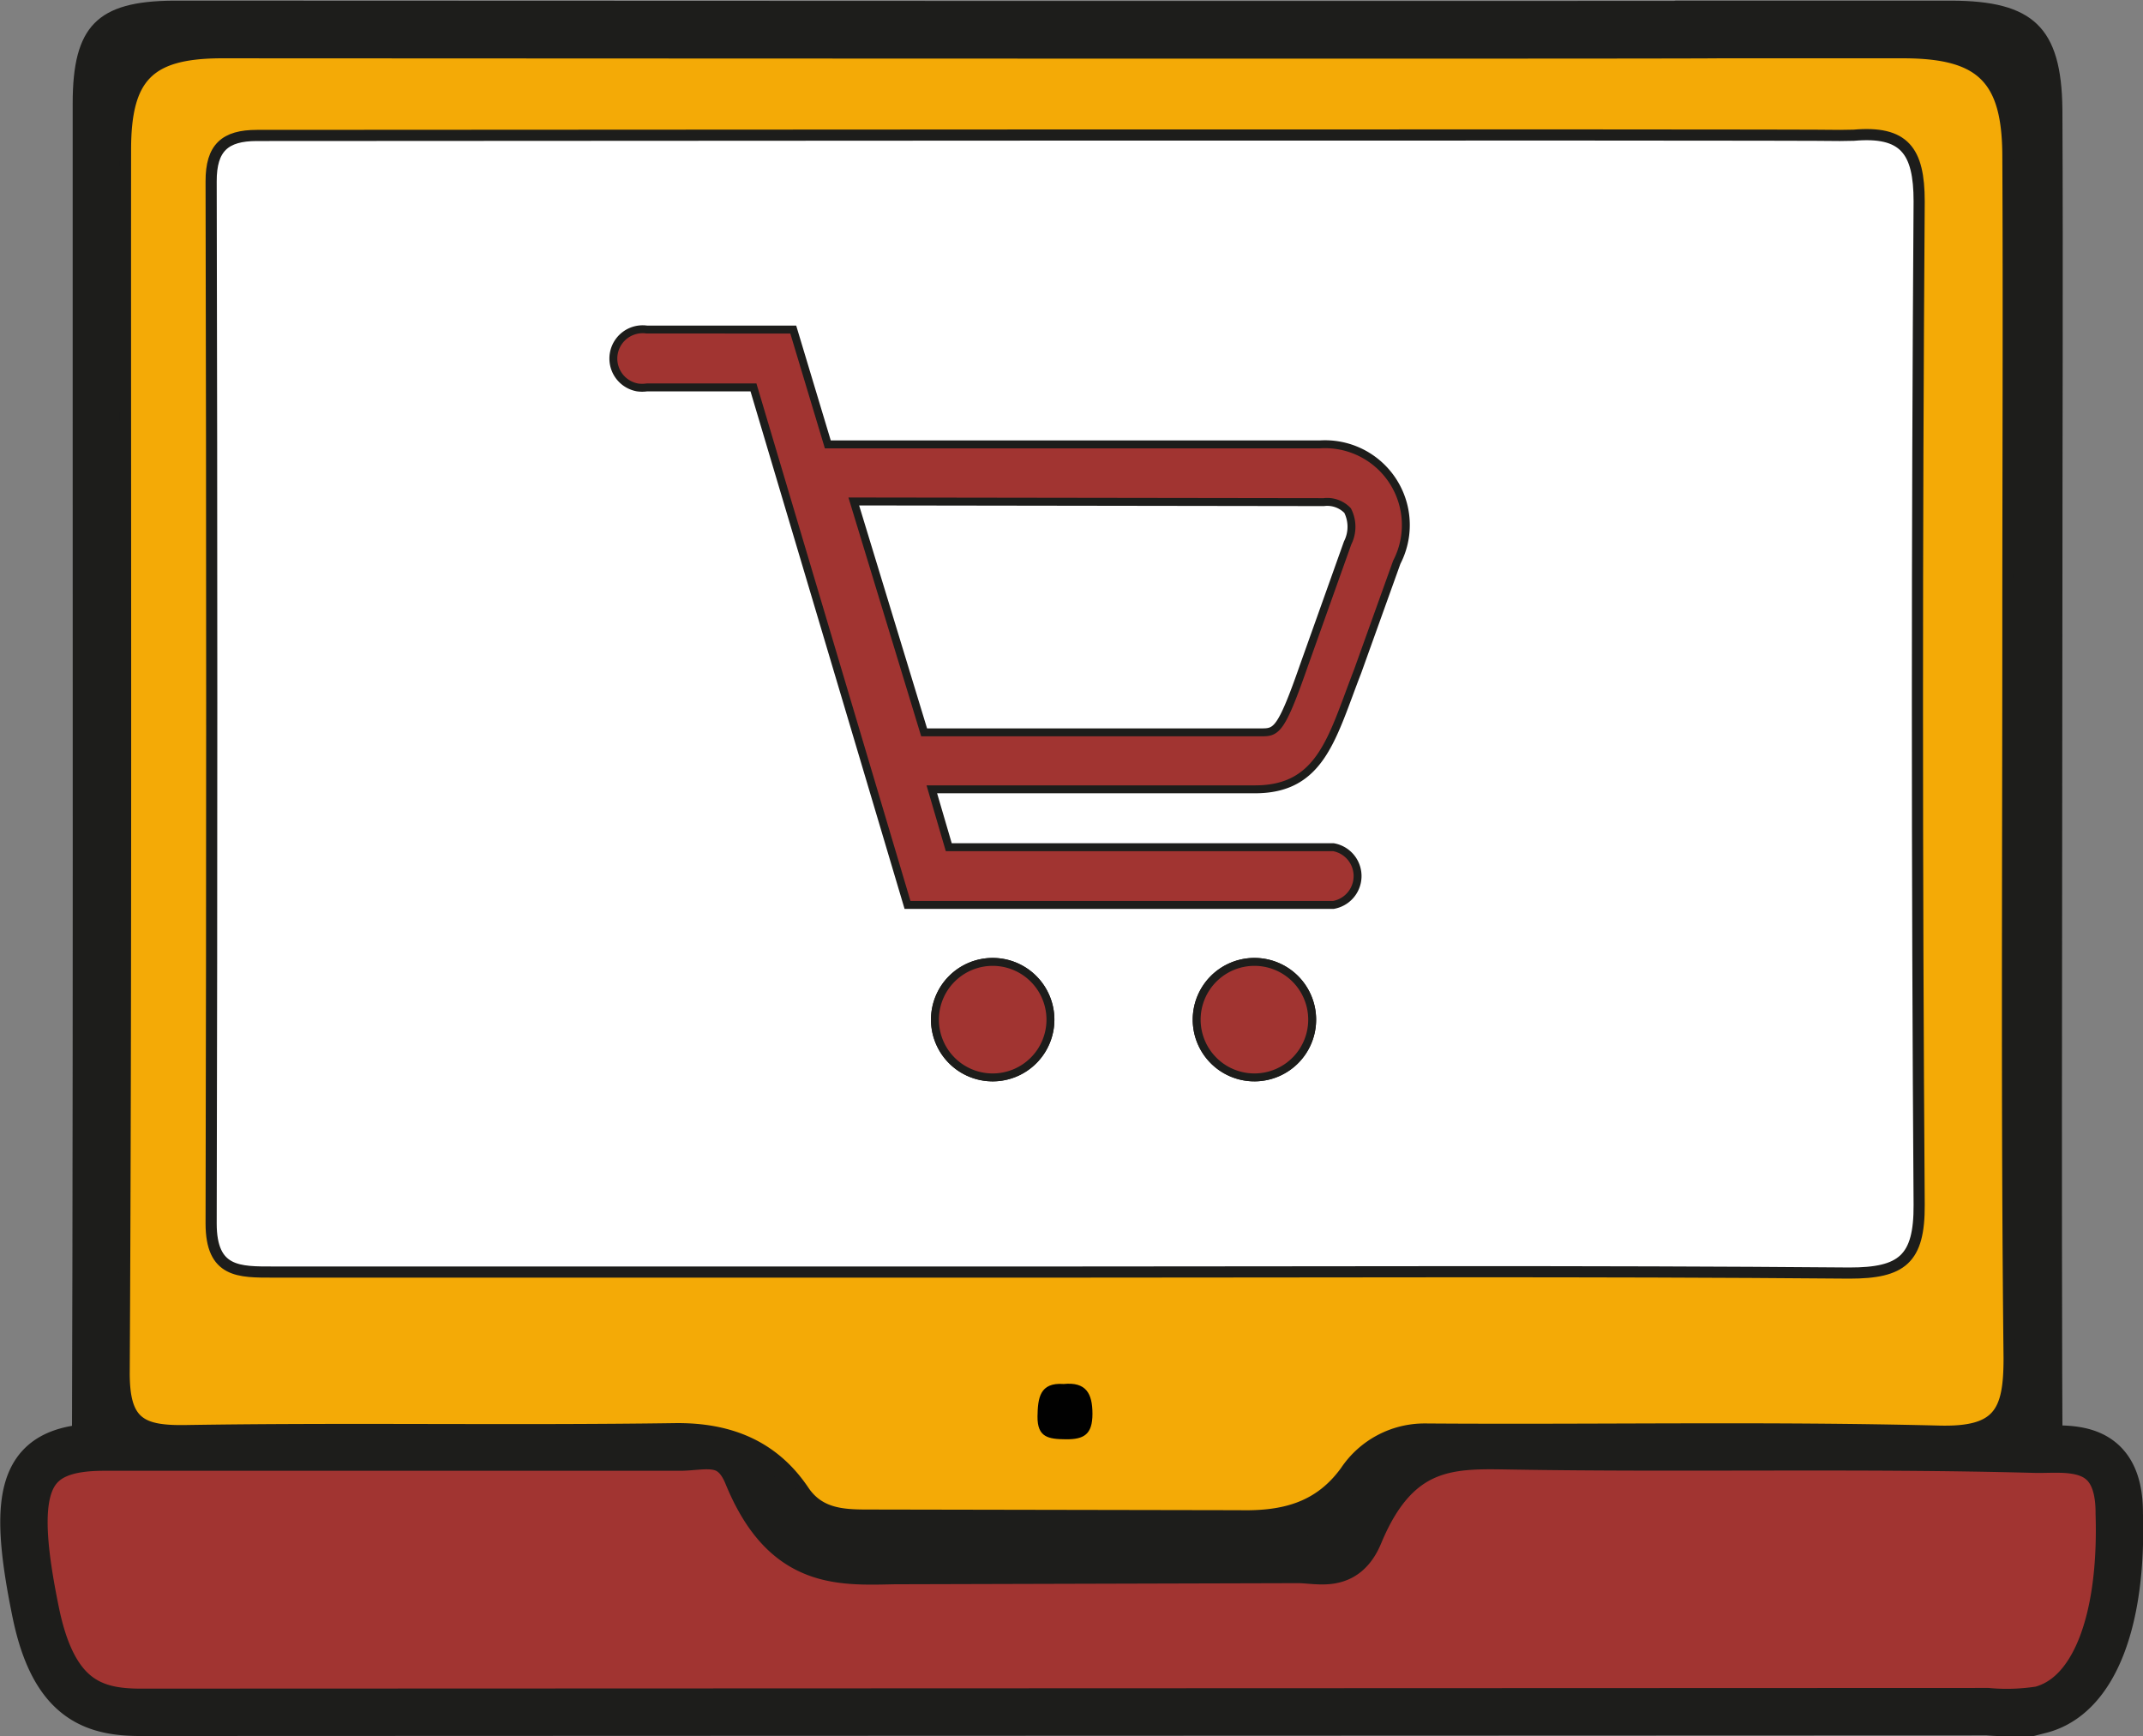
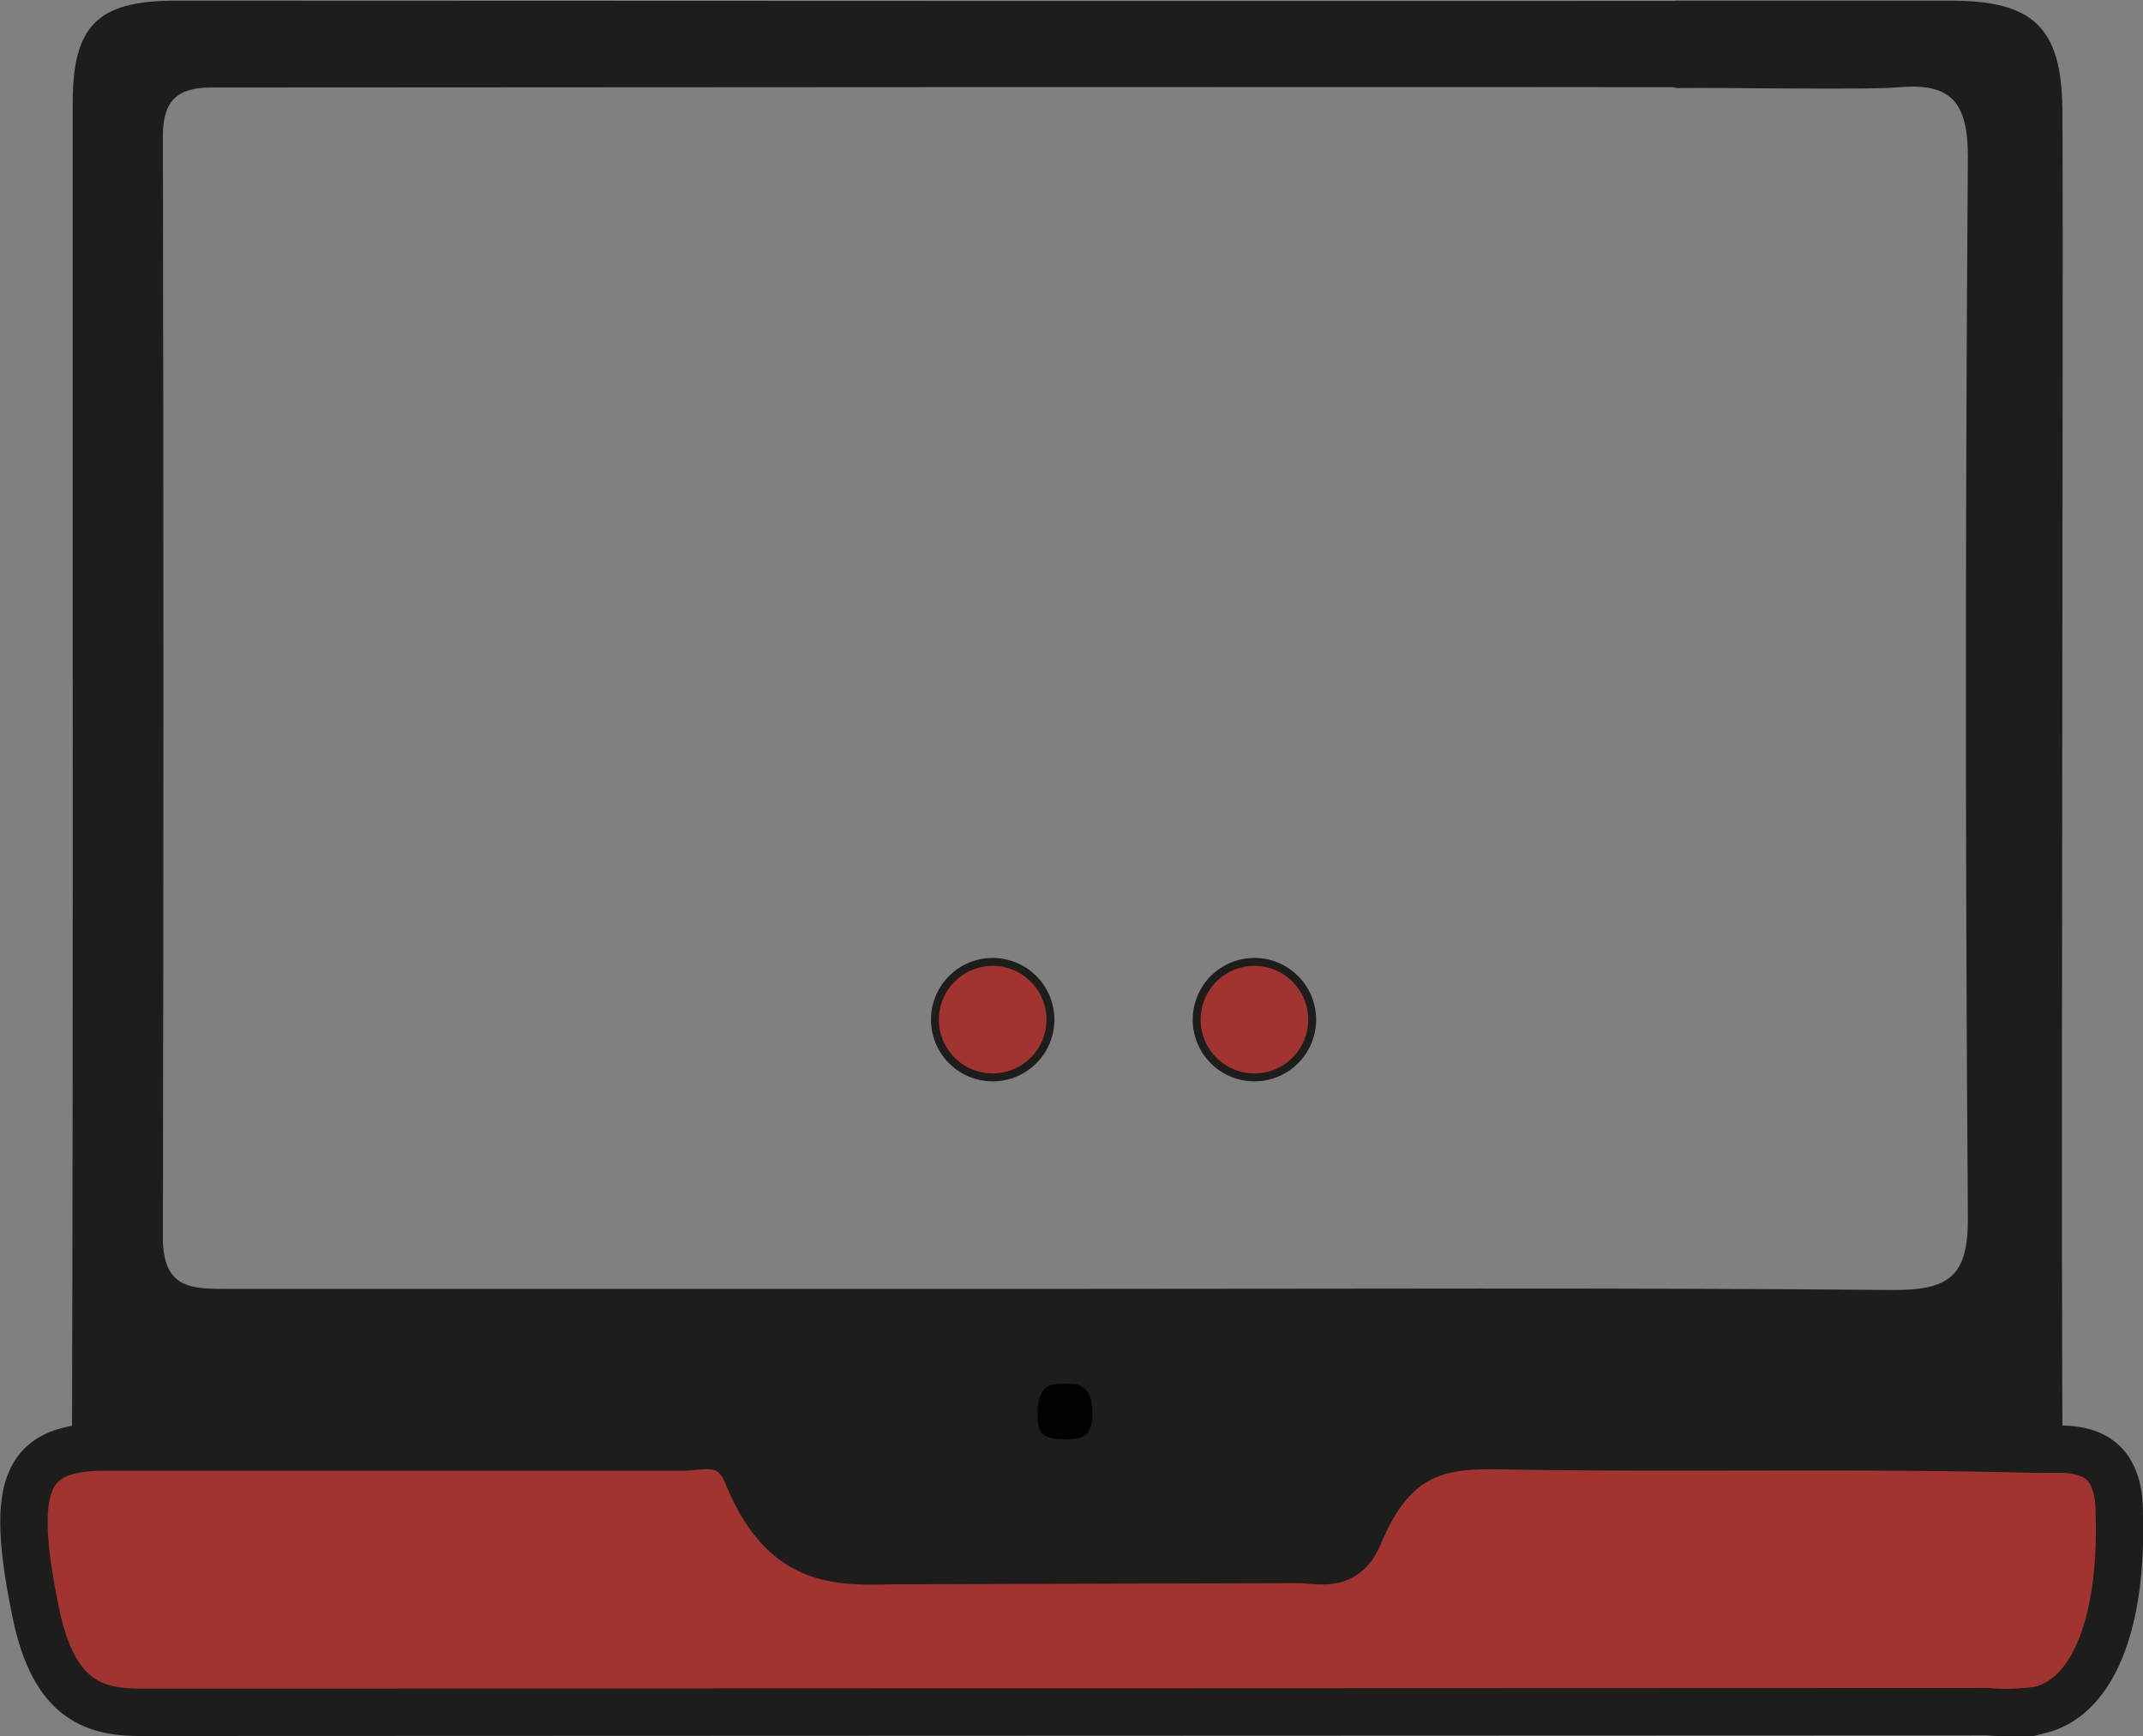
<svg xmlns="http://www.w3.org/2000/svg" id="Capa_1" data-name="Capa 1" viewBox="0 0 192.24 155.74">
  <rect x="0" y="0" width="192.24" height="155.74" fill="#808080" stroke="none" />
  <defs>
    <style>.cls-1{fill:#1d1d1b;}.cls-2,.cls-6{fill:#a13431;}.cls-2,.cls-3,.cls-4,.cls-6{stroke:#1d1d1b;stroke-miterlimit:10;}.cls-2{stroke-width:4.25px;}.cls-3{fill:#f4aa06;}.cls-4{fill:#fff;}.cls-5{fill:#010101;}.cls-6{stroke-width:0.71px;}</style>
  </defs>
  <path class="cls-1" d="M306.78,122.87c-3.86-.1-134.57,0-138.43,0-3,0-4.34,1.16-4.33,4.36q.1,49.4,0,98.79c0,4.69,2.66,4.61,5.92,4.61q37.5,0,75,0c24.8,0,49.6-.12,74.39.1,5,0,6.64-1.31,6.61-6.49q-.35-47.56,0-95.13c0-4.82-1.41-6.69-6.2-6.26-3,.26-16.67,0-19.71.07s-2.76-7.87-.2-7.84c4.67,0,19.92,0,24.59,0,7.39,0,9.92,2.41,10,9.73.07,14.84,0,29.68,0,44.52,0,23.18-.15,66.35.11,89.52l-178.73,1.3c.21-38.62.11-97.25.13-135.87,0-6.92,2.21-9.15,9-9.2,5.08,0,137,.07,142.09,0" transform="translate(-149.41 -115.02)" />
  <path class="cls-2" d="M162,268.61c-4.27,0-7.79-1.21-9.38-8.94-2.35-11.43-1-14.84,6.11-14.85q25.83,0,51.67,0c2.13,0,4.63-1,6.06,2.49,3.3,8.06,8.11,7.8,13.16,7.69l36.22-.1c1.94,0,4.2.89,5.51-2.27,3.44-8.31,8.45-8,13.71-7.92,15.64.26,31.28-.12,46.92.3,2.64.07,7.57-.91,7.54,5.76.3,9.56-2.22,16.38-7.07,17.62a19.32,19.32,0,0,1-4.75.16Z" transform="translate(-149.41 -115.02)" />
-   <path class="cls-3" d="M296.85,119.75c4.42,0,18.84,0,23.27,0,7,0,9.38,2.28,9.41,9.21.07,14,0,28.08,0,42.12,0,21.92-.13,43.85.11,65.77,0,4.86-.93,6.67-6.27,6.54-15.37-.39-30.77-.08-46.15-.19a8.52,8.52,0,0,0-7.1,3.78c-2.37,3.27-5.54,4.09-9.52,4l-32.88-.06c-2.37,0-4.7.05-6.2-2.17-2.82-4.21-6.91-5.64-11.57-5.58-14.61.21-29.23-.06-43.84.17-4.11.07-5.59-.72-5.56-5.27.2-36.53.1-73.07.12-109.61,0-6.55,2.09-8.66,8.48-8.71,4.81,0,129.62.07,134.42,0" transform="translate(-149.41 -115.02)" />
-   <path class="cls-4" d="M314.45,127.17c-3.65-.1-138.31,0-142,0-2.85,0-4.11,1.1-4.1,4.12q.11,46.74,0,93.47c0,4.43,2.51,4.36,5.59,4.36q35.49,0,71,0c23.46,0,46.92-.11,70.38.09,4.71,0,6.28-1.24,6.25-6.13q-.31-45,0-90c0-4.56-1.34-6.33-5.87-5.93Z" transform="translate(-149.41 -115.02)" />
  <path class="cls-5" d="M244.83,239.16c2-.2,2.58.84,2.58,2.68s-.76,2.29-2.36,2.28-2.59-.17-2.57-2.05C242.51,240.43,242.67,239,244.83,239.16Z" transform="translate(-149.41 -115.02)" />
  <path class="cls-6" d="M238.46,201.3a5.18,5.18,0,1,1-5.18,5.18,5.18,5.18,0,0,1,5.18-5.18" transform="translate(-149.41 -115.02)" />
-   <path class="cls-6" d="M238.46,201.3a5.18,5.18,0,1,1-5.18,5.18A5.18,5.18,0,0,1,238.46,201.3Z" transform="translate(-149.41 -115.02)" />
-   <path class="cls-6" d="M261.87,201.3a5.18,5.18,0,1,1-5.11,5.25v-.07a5.18,5.18,0,0,1,5.11-5.18" transform="translate(-149.41 -115.02)" />
  <path class="cls-6" d="M261.87,201.3a5.18,5.18,0,1,1-5.11,5.25v-.07A5.18,5.18,0,0,1,261.87,201.3Z" transform="translate(-149.41 -115.02)" />
-   <path class="cls-6" d="M207.44,144.58a2.63,2.63,0,0,0-.85,5.19,3,3,0,0,0,.85,0H217l13.82,46.42h38.2a2.63,2.63,0,0,0,0-5.18H234.52L233,185.82h29c5.94,0,6.91-4.69,9.19-10.56l3.52-9.81a7.25,7.25,0,0,0-6.9-10.57H223.67l-3.1-10.3Zm60.72,15.48a2.52,2.52,0,0,1,2.14.76,3.22,3.22,0,0,1,0,2.9l-3.94,11.05c-2.07,5.94-2.48,5.94-3.86,5.94H232.31L226,160Z" transform="translate(-149.41 -115.02)" />
</svg>